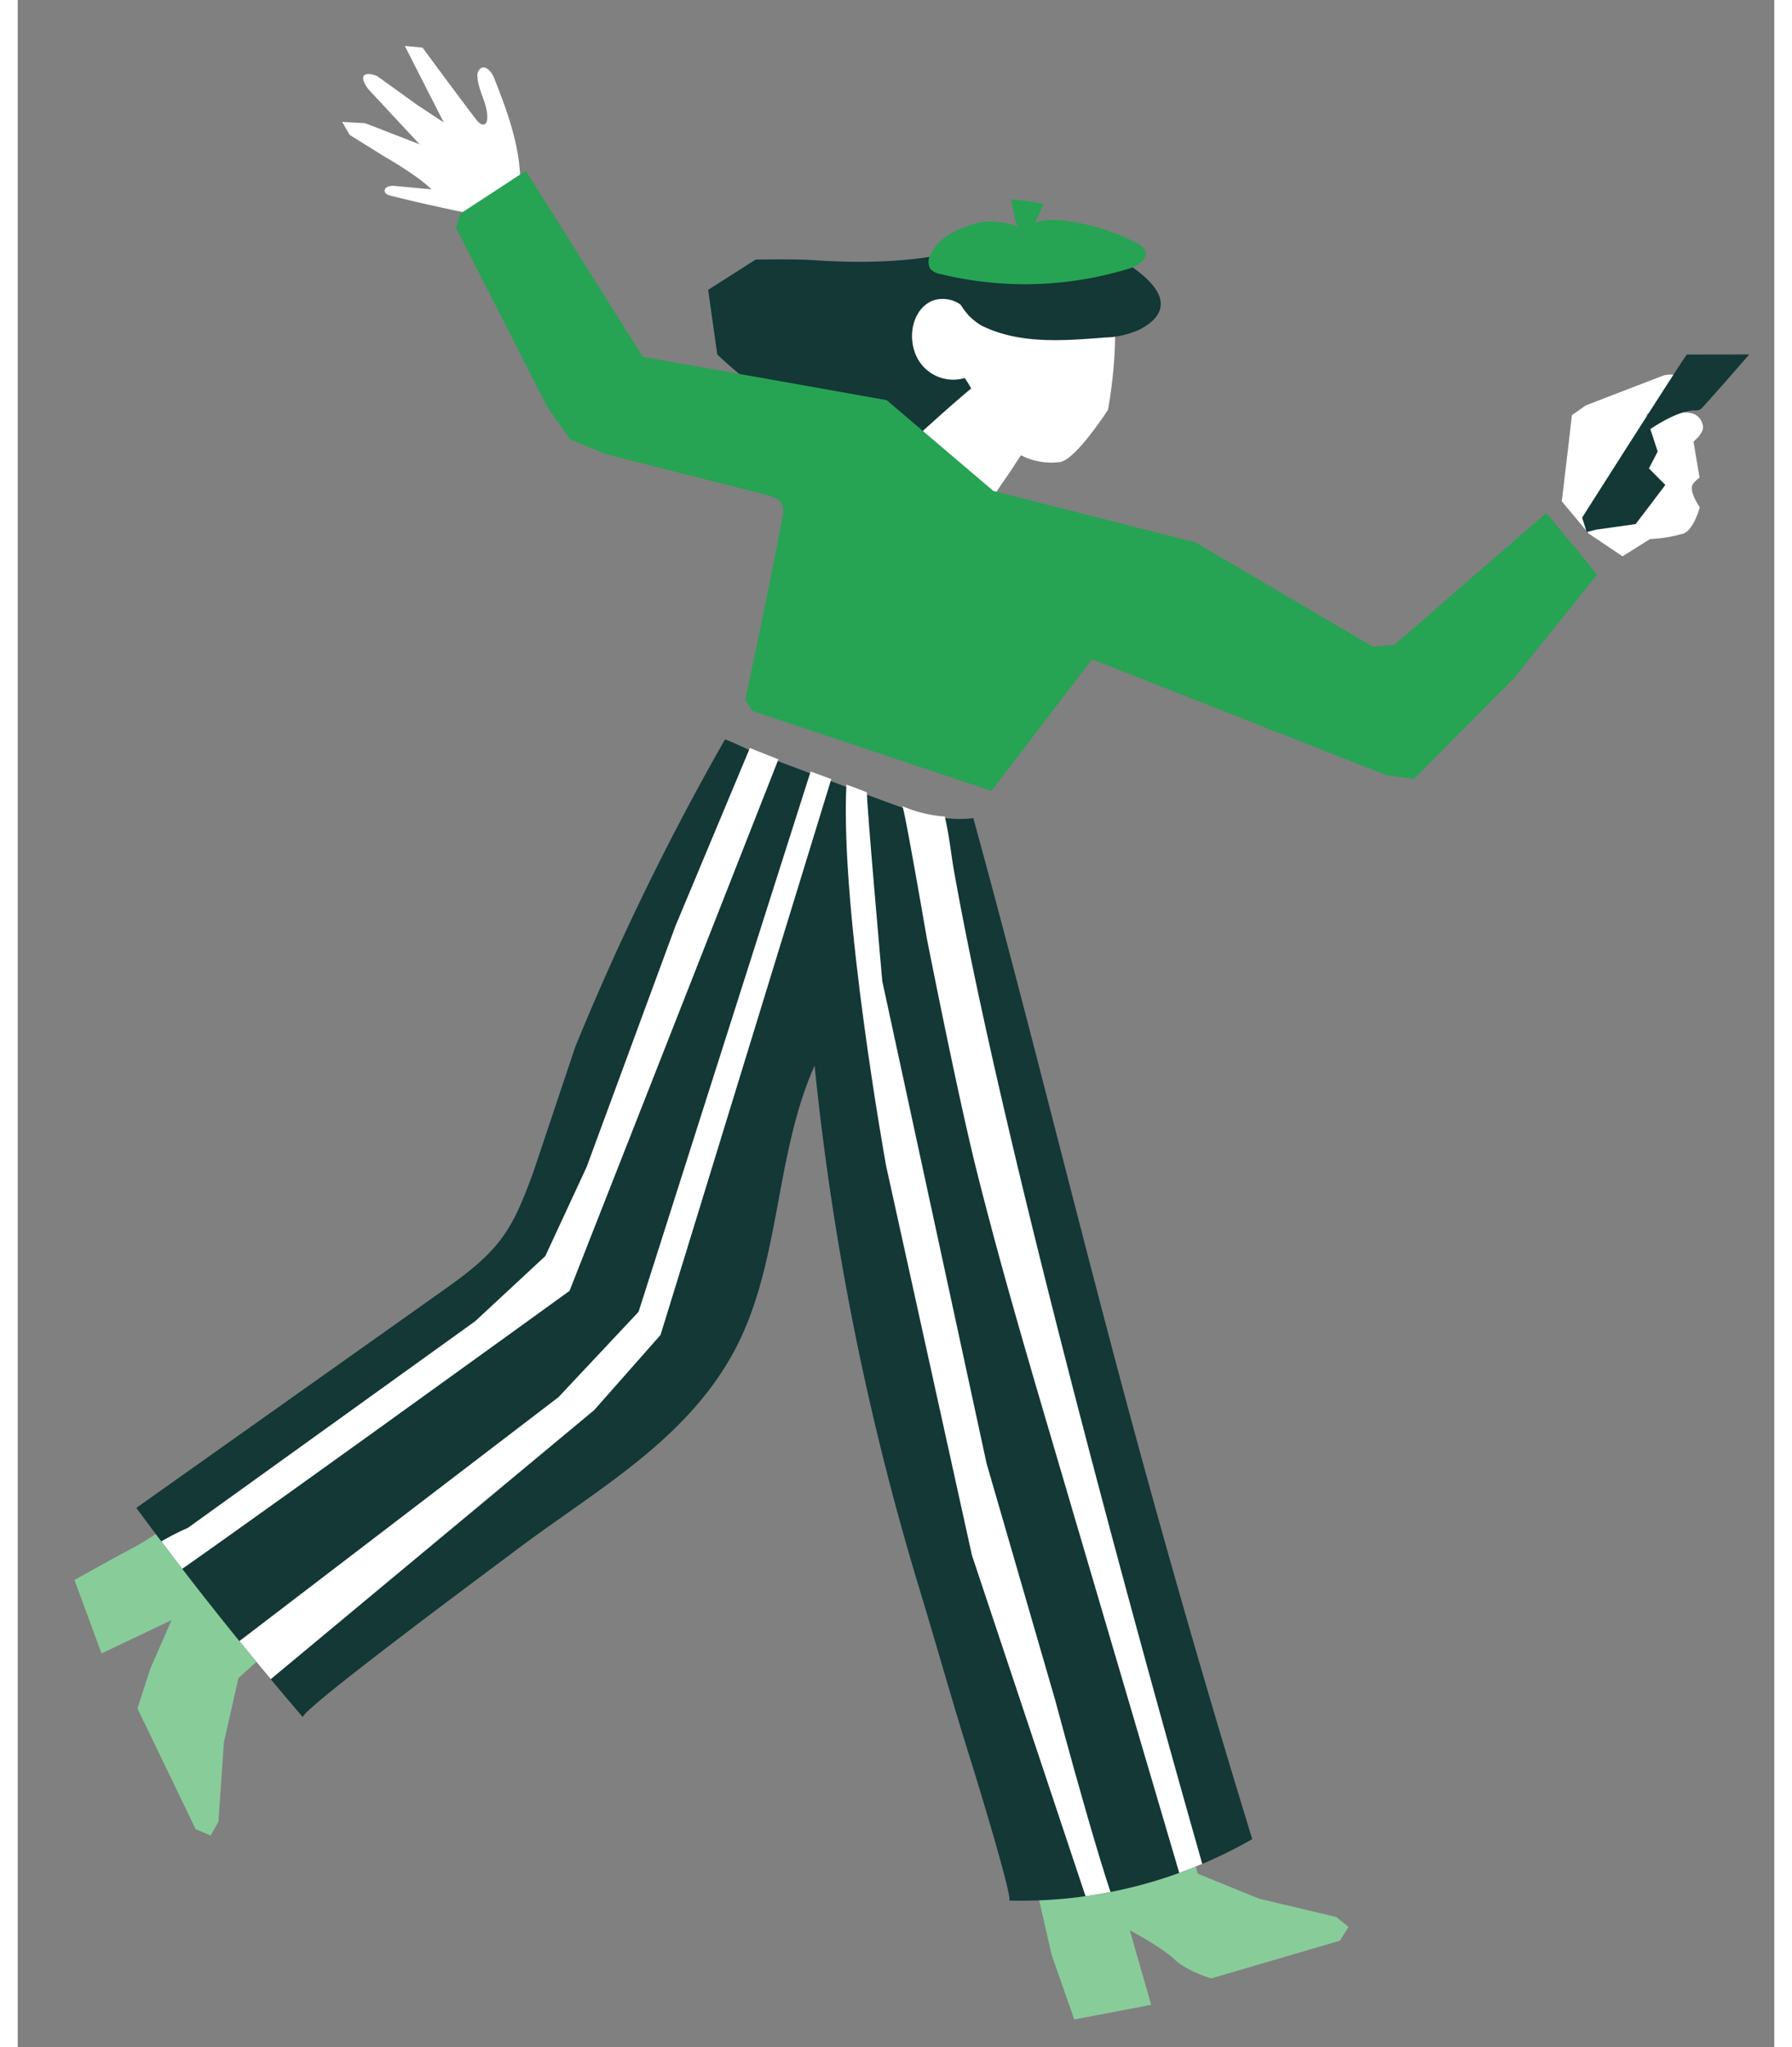
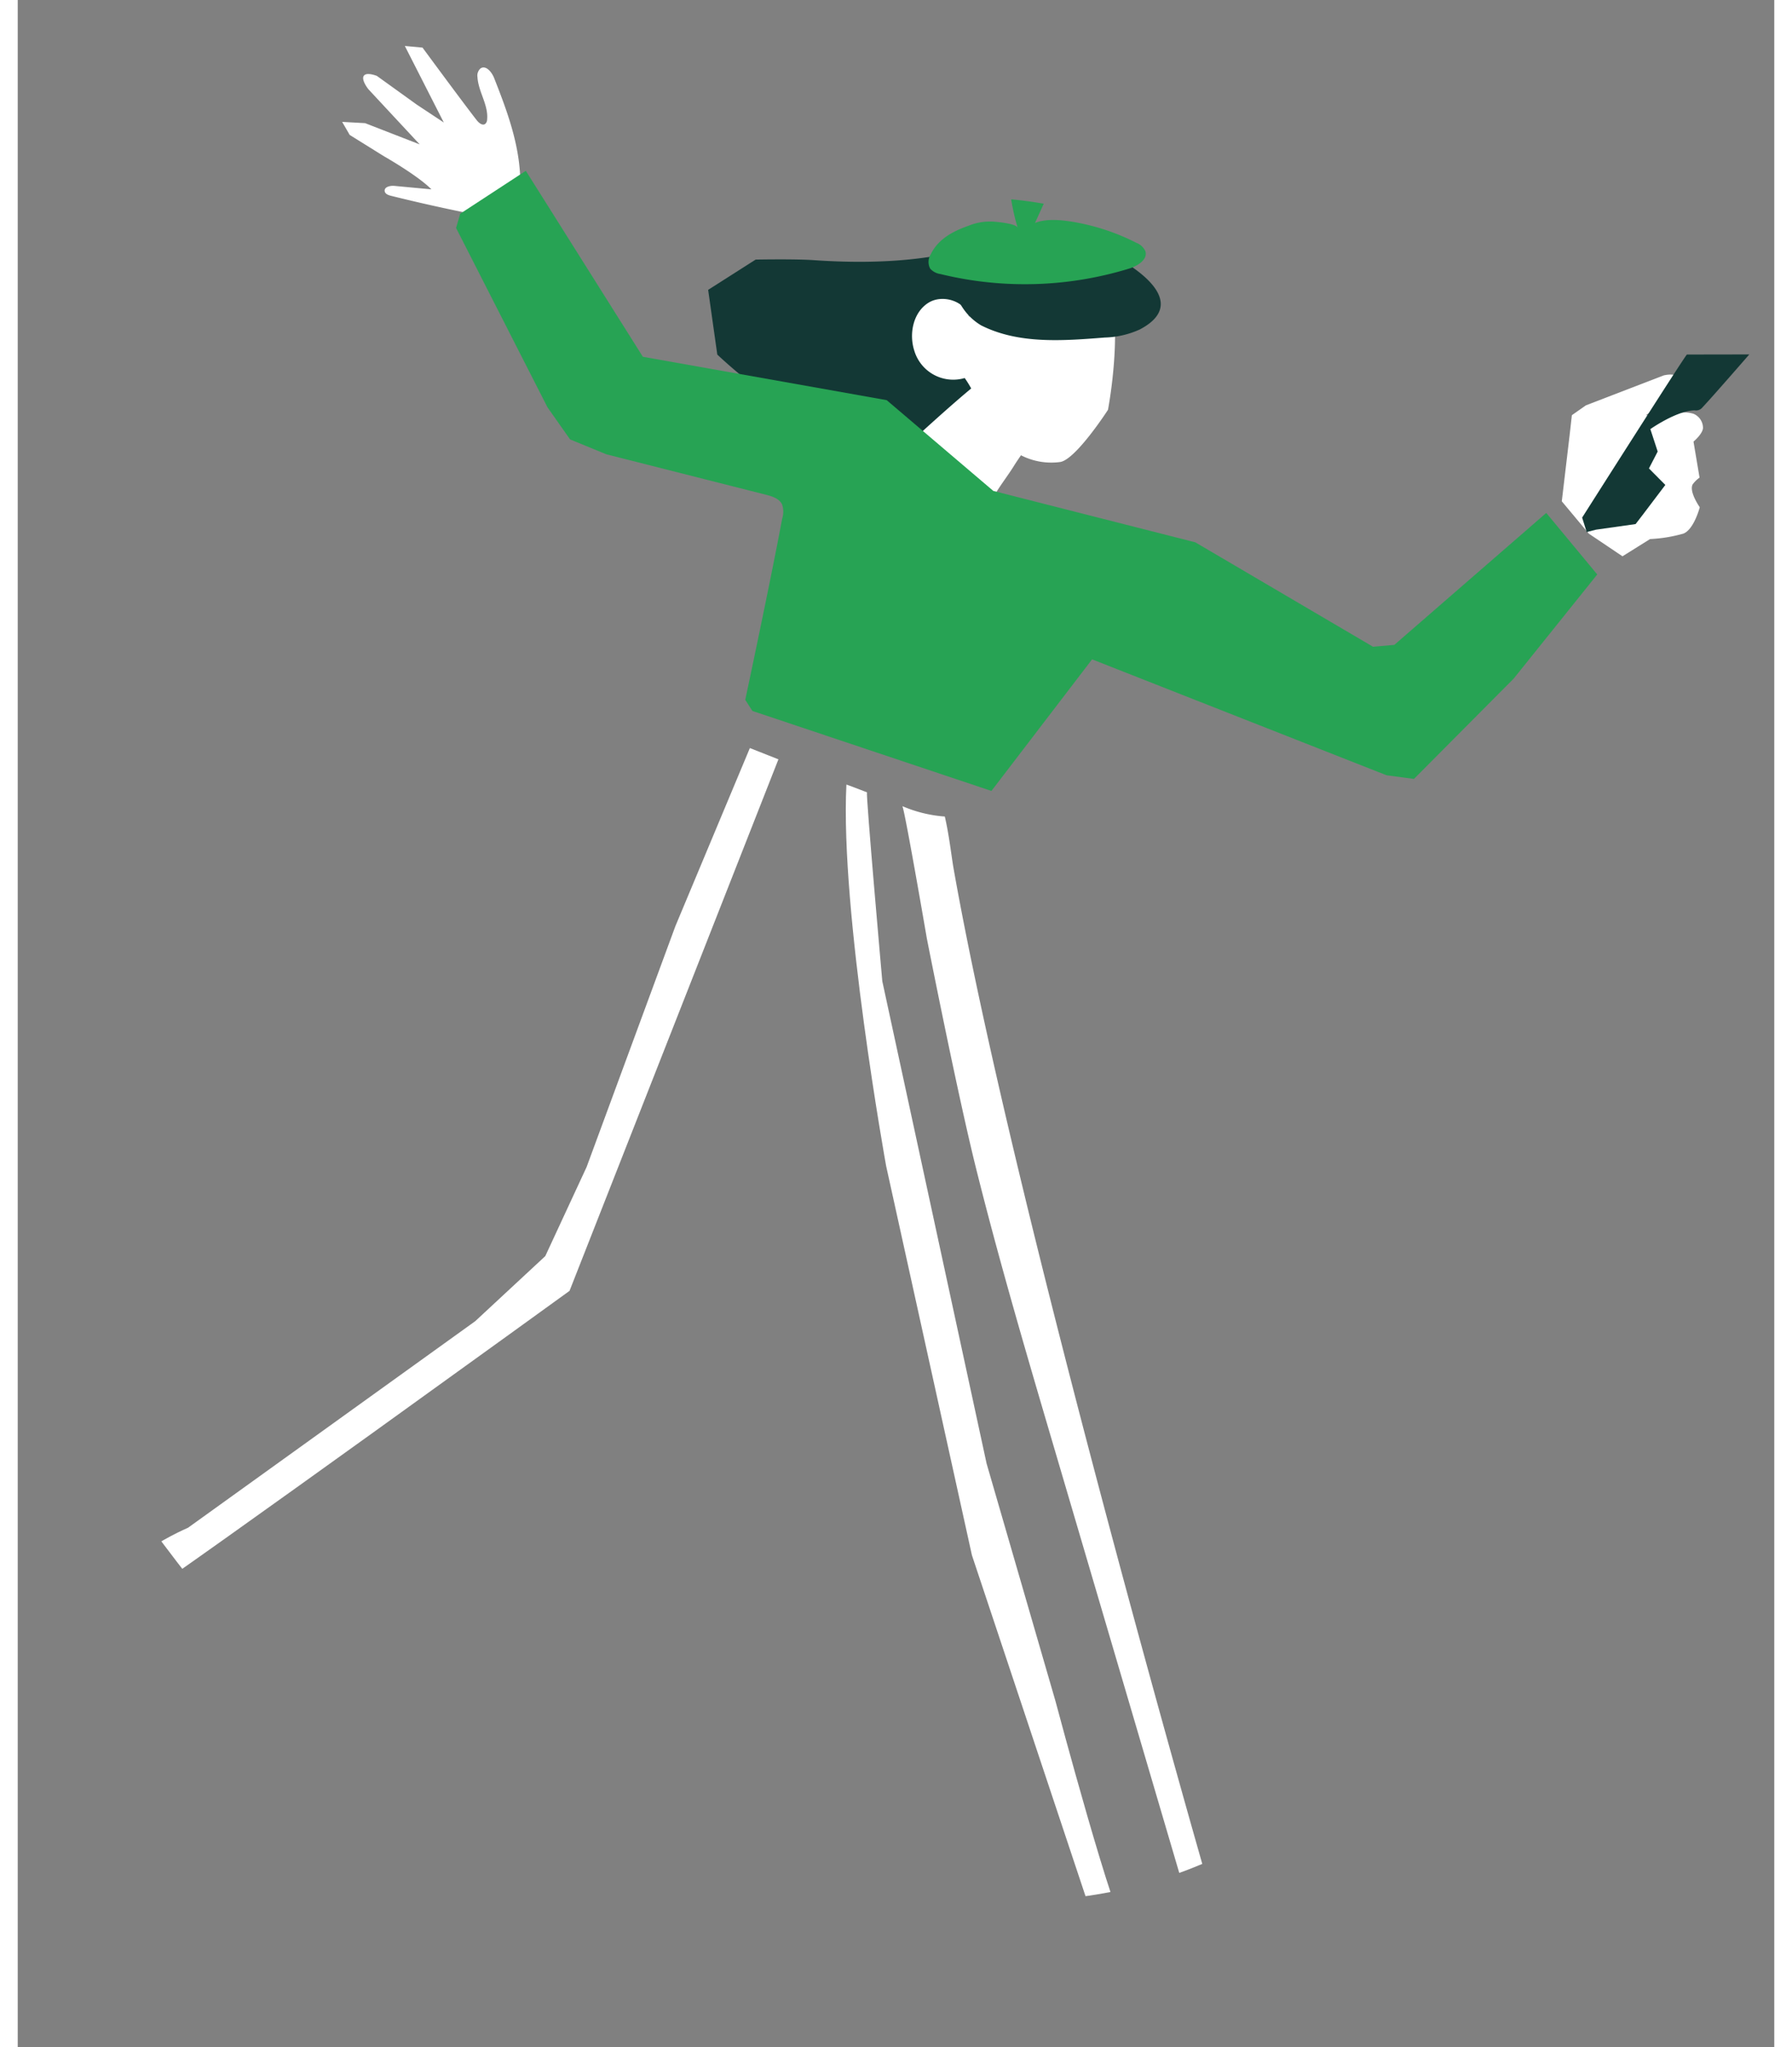
<svg xmlns="http://www.w3.org/2000/svg" width="250" height="285.504" viewBox="0 0 306.322 356.884">
  <rect x="0" y="0" width="306.322" height="356.884" fill="#808080" stroke="none" />
  <defs>
    <clipPath id="clip-path">
      <path id="Tracé_799" data-name="Tracé 799" d="M485.241,570.3a30.087,30.087,0,0,1-3.946,4.817c-3.5,3.385-7.988,5.525-12.39,7.608l-58.666,27.745q10.361,20.9,22.257,40.995c-.634-1.127,37.8-20.258,41.2-22,15.3-7.852,32.232-13.44,43.445-27.16,11.111-13.592,13.116-32.638,22.956-47.178a479.724,479.724,0,0,0,2.137,93.041c1.256,10.4,2.273,20.861,3.641,31.235.369,2.794,3.1,25.094,2.294,24.929a81.1,81.1,0,0,0,43.611-3.168q-5.448-44.021-9.155-88.234c-2.66-31.709-4.359-63.01-9.466-94.365-.562-3.457-1.162-6.992-2.876-10.047-1.93-3.436-5.1-5.968-8.234-8.36q-5.1-3.9-10.331-7.618c-4.619-3.278-15.71,5.952-19.251,8.523a82.81,82.81,0,0,0-19.406,20.621c-9.3,13.654-16.144,29.043-24.527,43.268C487.473,566.752,486.411,568.57,485.241,570.3Z" transform="translate(-410.239 -491.844)" fill="#fff" />
    </clipPath>
  </defs>
  <g id="Groupe_713" data-name="Groupe 713" transform="matrix(0.985, -0.174, 0.174, 0.985, -34.173, 25.972)">
-     <path id="Tracé_790" data-name="Tracé 790" d="M398.5,673.535l2.35-7.154c2.88,1.544,6.411,1.087,9.551.182s6.226-2.226,9.493-2.3a5.711,5.711,0,0,1,2.724.49c3.152,1.6,3.965,9.481,3.965,9.481l9.733,6.125,12.708,5.492,1.812,2.074-1.915,2.107L425.7,692.6s-3.893-1.895-5.75-4.4c-1.871-2.522-6.778-6.332-6.778-6.332l1.415,13.441-13.65.184-1.919-11.7Z" transform="translate(-242.613 -336.451)" fill="#88cc9a" />
-     <path id="Tracé_791" data-name="Tracé 791" d="M567.274,596.111l7.441,1.148c-1.051,3.093-.02,6.5,1.387,9.45s3.216,5.777,3.823,8.987a12.914,12.914,0,0,1-.038,2.767l-8.7,5.466-4.448,10.6L563.4,647.971l-1.749,2.126-2.392-1.543-6.332-22.486,3.394-6.392,5.136-7.725-13.028,3.6-2.418-13.435s7.465-2.6,11.227-3.811C561.789,596.838,562.551,595.383,567.274,596.111Z" transform="translate(-546.014 -348.83)" fill="#88cc9a" />
    <path id="Tracé_792" data-name="Tracé 792" d="M329.791,466.923s1.844-.117,2.183.624a1.759,1.759,0,0,1-.516,1.754c-1.543,1.838-3.788,2.91-5.961,3.93l5.991.613a5.236,5.236,0,0,1,2.236.573,2.673,2.673,0,0,1,1.207,2.676c-.182,1.024-2.052,2.1-2.052,2.1l-.052,6.367a4.95,4.95,0,0,0-1.4.964c-.861,1.156.539,4.127.539,4.127s-1.658,3.615-3.592,4.022a25.49,25.49,0,0,1-5.91-.072l-5.254,2.122-5.1-4.916-3.653-6.365,3.358-11.142.983-3.333,2.7-1.259Z" transform="translate(-20.401 -372.196)" fill="#fff" />
    <path id="Tracé_793" data-name="Tracé 793" d="M499.242,392.827a1.027,1.027,0,0,0-.135.05,1.669,1.669,0,0,0-.785,1.408c-.3,2.522,1.058,5.112.371,7.556a1.043,1.043,0,0,1-.458.7c-.531.263-1.059-.35-1.338-.873-1.728-3.24-7.116-14.125-7.116-14.125l-2.985-.817,4.367,14.316-4.1-3.892-5.978-6.136s-1.553-.965-2.183-.463c-.731.583.328,2.5.328,2.5l7.133,11.018-8.73-5.3-3.9-.911.9,2.467,5.258,4.719s5.218,4.317,7.12,7.1l-6.24-1.714c-.719-.2-1.809-.148-1.837.6-.018.491.5.8.954,1q6.957,3.09,14.059,5.841c1.551.6,3.962,2.3,5.588,1.788,1.537-.485,2.244-2.641,2.564-4,1.658-7.082.478-13.731-.94-20.692C500.951,393.9,500.209,392.544,499.242,392.827Z" transform="translate(-383.567 -386.722)" fill="#fff" />
-     <path id="Tracé_794" data-name="Tracé 794" d="M488.534,564.253c-1.061,1.8-2.122,3.618-3.293,5.349a30.087,30.087,0,0,1-3.946,4.817c-3.5,3.385-7.988,5.525-12.39,7.608l-58.666,27.745q10.361,20.9,22.257,40.995c-.634-1.127,37.8-20.258,41.2-22,15.3-7.852,32.232-13.44,43.445-27.16,11.111-13.592,13.116-32.638,22.956-47.178a479.724,479.724,0,0,0,2.137,93.041c1.256,10.4,2.273,20.861,3.641,31.235.369,2.794,3.1,25.094,2.294,24.929a81.1,81.1,0,0,0,43.611-3.168q-5.448-44.021-9.155-88.234c-2.688-32.048-4.8-63.572-7.774-95.48-5.755-.245-11.1-3.452-16.067-6.367-6.408-3.761-12.3-7.308-18.711-11.071-1.813-1.064-3.645-2.549-5.464-3.6a457.051,457.051,0,0,0-35.063,48.281" transform="translate(-397.432 -366.981)" fill="#133835" />
    <g id="Groupe_712" data-name="Groupe 712" transform="translate(12.807 124.163)">
      <g id="Groupe_711" data-name="Groupe 711" clip-path="url(#clip-path)">
        <path id="Tracé_795" data-name="Tracé 795" d="M435.5,505.395c.312.181.626.358.937.54.793.465,1.579.941,2.363,1.421-.269.2-3.1,32.876-3.1,32.876l3.282,85.957,4.625,42.894s3.495,40.983,5.354,41.929l-5.4-2.751-9.878-66.788-2.927-69.428S430.565,526.941,435.5,505.395Z" transform="translate(-291.662 -489.39)" fill="#fff" />
        <path id="Tracé_796" data-name="Tracé 796" d="M418.036,533.389s.106-22.573-.191-23.41c.1.059.2.122.3.181a22.737,22.737,0,0,0,6.672,2.876c.185,3.422-.072,6.979-.071,9.379.037,60.718,12.862,181.5,12.862,181.5l-4.241.489-8.947-79.916c-1.86-16.617-3.722-33.24-4.893-49.919C418.564,560.863,418.036,533.389,418.036,533.389Z" transform="translate(-265.053 -488.559)" fill="#fff" />
-         <path id="Tracé_797" data-name="Tracé 797" d="M528.615,590.1l45.918-87.517,3.319,1.923L538.27,581.893l-6.592,12.848-13.649,10.873-70.03,40-3.782-8.055,68.059-35.238Z" transform="translate(-436.443 -489.9)" fill="#fff" />
        <path id="Tracé_798" data-name="Tracé 798" d="M454.554,617.543c2.394-1.747,8.26-3.144,8.26-3.144l55.566-26.742,14.006-9.049,9.789-14.028,22.557-38.668,18.182-28.3,4.56,2.8-51.98,84.9s-73.968,35.875-83.655,39.961C450.575,622.6,452.159,619.29,454.554,617.543Z" transform="translate(-454.542 -490.799)" fill="#fff" />
      </g>
    </g>
    <path id="Tracé_800" data-name="Tracé 800" d="M459.523,442.6c.821,3.045.7,6.217-1.282,8.688a16.639,16.639,0,0,1-7.149,4.685c-1.891.736-3.911,1.381-5.339,2.823-2.935,2.967-2.263,8.042-4.6,11.5-2.42,3.574-7.55,4.421-11.665,3.117s-7.455-4.276-10.66-7.168L401.9,450.959a89.757,89.757,0,0,1-7.8-9.04l.393-11.386,9.072-3.755s6.688,1.045,9.979,1.865c8.933,2.224,19.23,3.775,28.439,2.512,5.521-.759,10.507-.024,14.053,4.551A20.26,20.26,0,0,1,459.523,442.6Z" transform="translate(-246.584 -379.467)" fill="#133835" />
    <path id="Tracé_801" data-name="Tracé 801" d="M405.5,467.043c-5.462-4.446-3.91-8.686-6.575-14.352a7.085,7.085,0,0,1-7.823-6.2c-.435-3.086.952-6.6,3.83-7.8s6.846,1.043,6.618,4.152a12.132,12.132,0,0,1,11.155-11.874c6.988-.318,13.037,2.822,13.851,10.125.946,8.511-4,21.4-4,21.4S415.591,470,412.8,470A11.6,11.6,0,0,1,405.5,467.043Z" transform="translate(-209.642 -378.711)" fill="#fff" />
    <path id="Tracé_802" data-name="Tracé 802" d="M413.9,470.791c.915.169,1.13-.369,2.257-1.554,1.071-1.128,2.211-2.195,3.248-3.357,2.074-2.324,7.158-6.7,7.438-9.891.288-3.269-4.618-5.047-7.625-6.362a1.9,1.9,0,0,0-.752-.2,2.257,2.257,0,0,0-.849.229c-3.293,1.377-14.32,8.451-14.32,8.451s4.331,10.232,9.548,12.336A5.676,5.676,0,0,0,413.9,470.791Z" transform="translate(-224.304 -375.363)" fill="#fff" />
    <path id="Tracé_803" data-name="Tracé 803" d="M374.807,475.447c-3.843,10.25-11.833,29.981-11.833,29.981l.886,2.125,38.615,20.982L423.745,509l47.034,28.824,4.6,1.465,20.164-14.195,17.506-15.341-6.886-12.107-30.086,18.038-3.718-.327L445.02,492.048,411.9,477.1l-15.559-18.818-40.547-14.84-14.457-35.467-12.56,5.369-1.146,2.323,10.256,33.556,2.909,6.2,5.773,3.654,26.156,11.771c1.037.467,2.19,1.062,2.491,2.16A3.921,3.921,0,0,1,374.807,475.447Z" transform="translate(-221.124 -382.873)" fill="#27a354" />
    <path id="Tracé_804" data-name="Tracé 804" d="M414.6,449.752a15.71,15.71,0,0,1-6.229.314c-7.284-.7-14.992-1.45-20.853-5.832a10.011,10.011,0,0,1-3.351-6.017c-1.4-9.875,16.691-8.331,22.11-5.829C411.3,434.708,426.515,445.983,414.6,449.752Z" transform="translate(-193.814 -378.79)" fill="#133835" />
    <path id="Tracé_805" data-name="Tracé 805" d="M421.311,435.83a2.889,2.889,0,0,1,1.3,1.677c.245,1.526-1.727,2.341-3.26,2.534a61.987,61.987,0,0,1-32.61-4.782,2.938,2.938,0,0,1-1.595-1.234,2.528,2.528,0,0,1,.54-2.46c1.774-2.432,4.586-3.291,7.416-3.757a9.912,9.912,0,0,1,4.138.02c.646.149,4.073,1.052,4.162,1.837a39.3,39.3,0,0,1-.25-5.084q2.764.753,5.454,1.743l-2.076,3.037c2.029-.444,4.593.269,6.521.953A38.255,38.255,0,0,1,421.311,435.83Z" transform="translate(-198.474 -379.865)" fill="#27a354" />
    <path id="Tracé_806" data-name="Tracé 806" d="M421.527,515.995a938.012,938.012,0,0,0,6.315,126.486" transform="translate(-246.653 -363.307)" fill="none" />
    <path id="Tracé_807" data-name="Tracé 807" d="M314.858,480.251l-2.013,2.633,2.313,3.331-4.8,4.453-1.491,1.363-6.949-.24-1.69.124-.345-2.615s22.725-24.851,22.938-24.813l10.707,1.873s-7.683,6.223-9.619,7.648a1.418,1.418,0,0,1-1.422.3c-3.1-.528-8.207,1.871-8.207,1.871Z" transform="translate(-8.83 -372.637)" fill="#133835" />
  </g>
</svg>